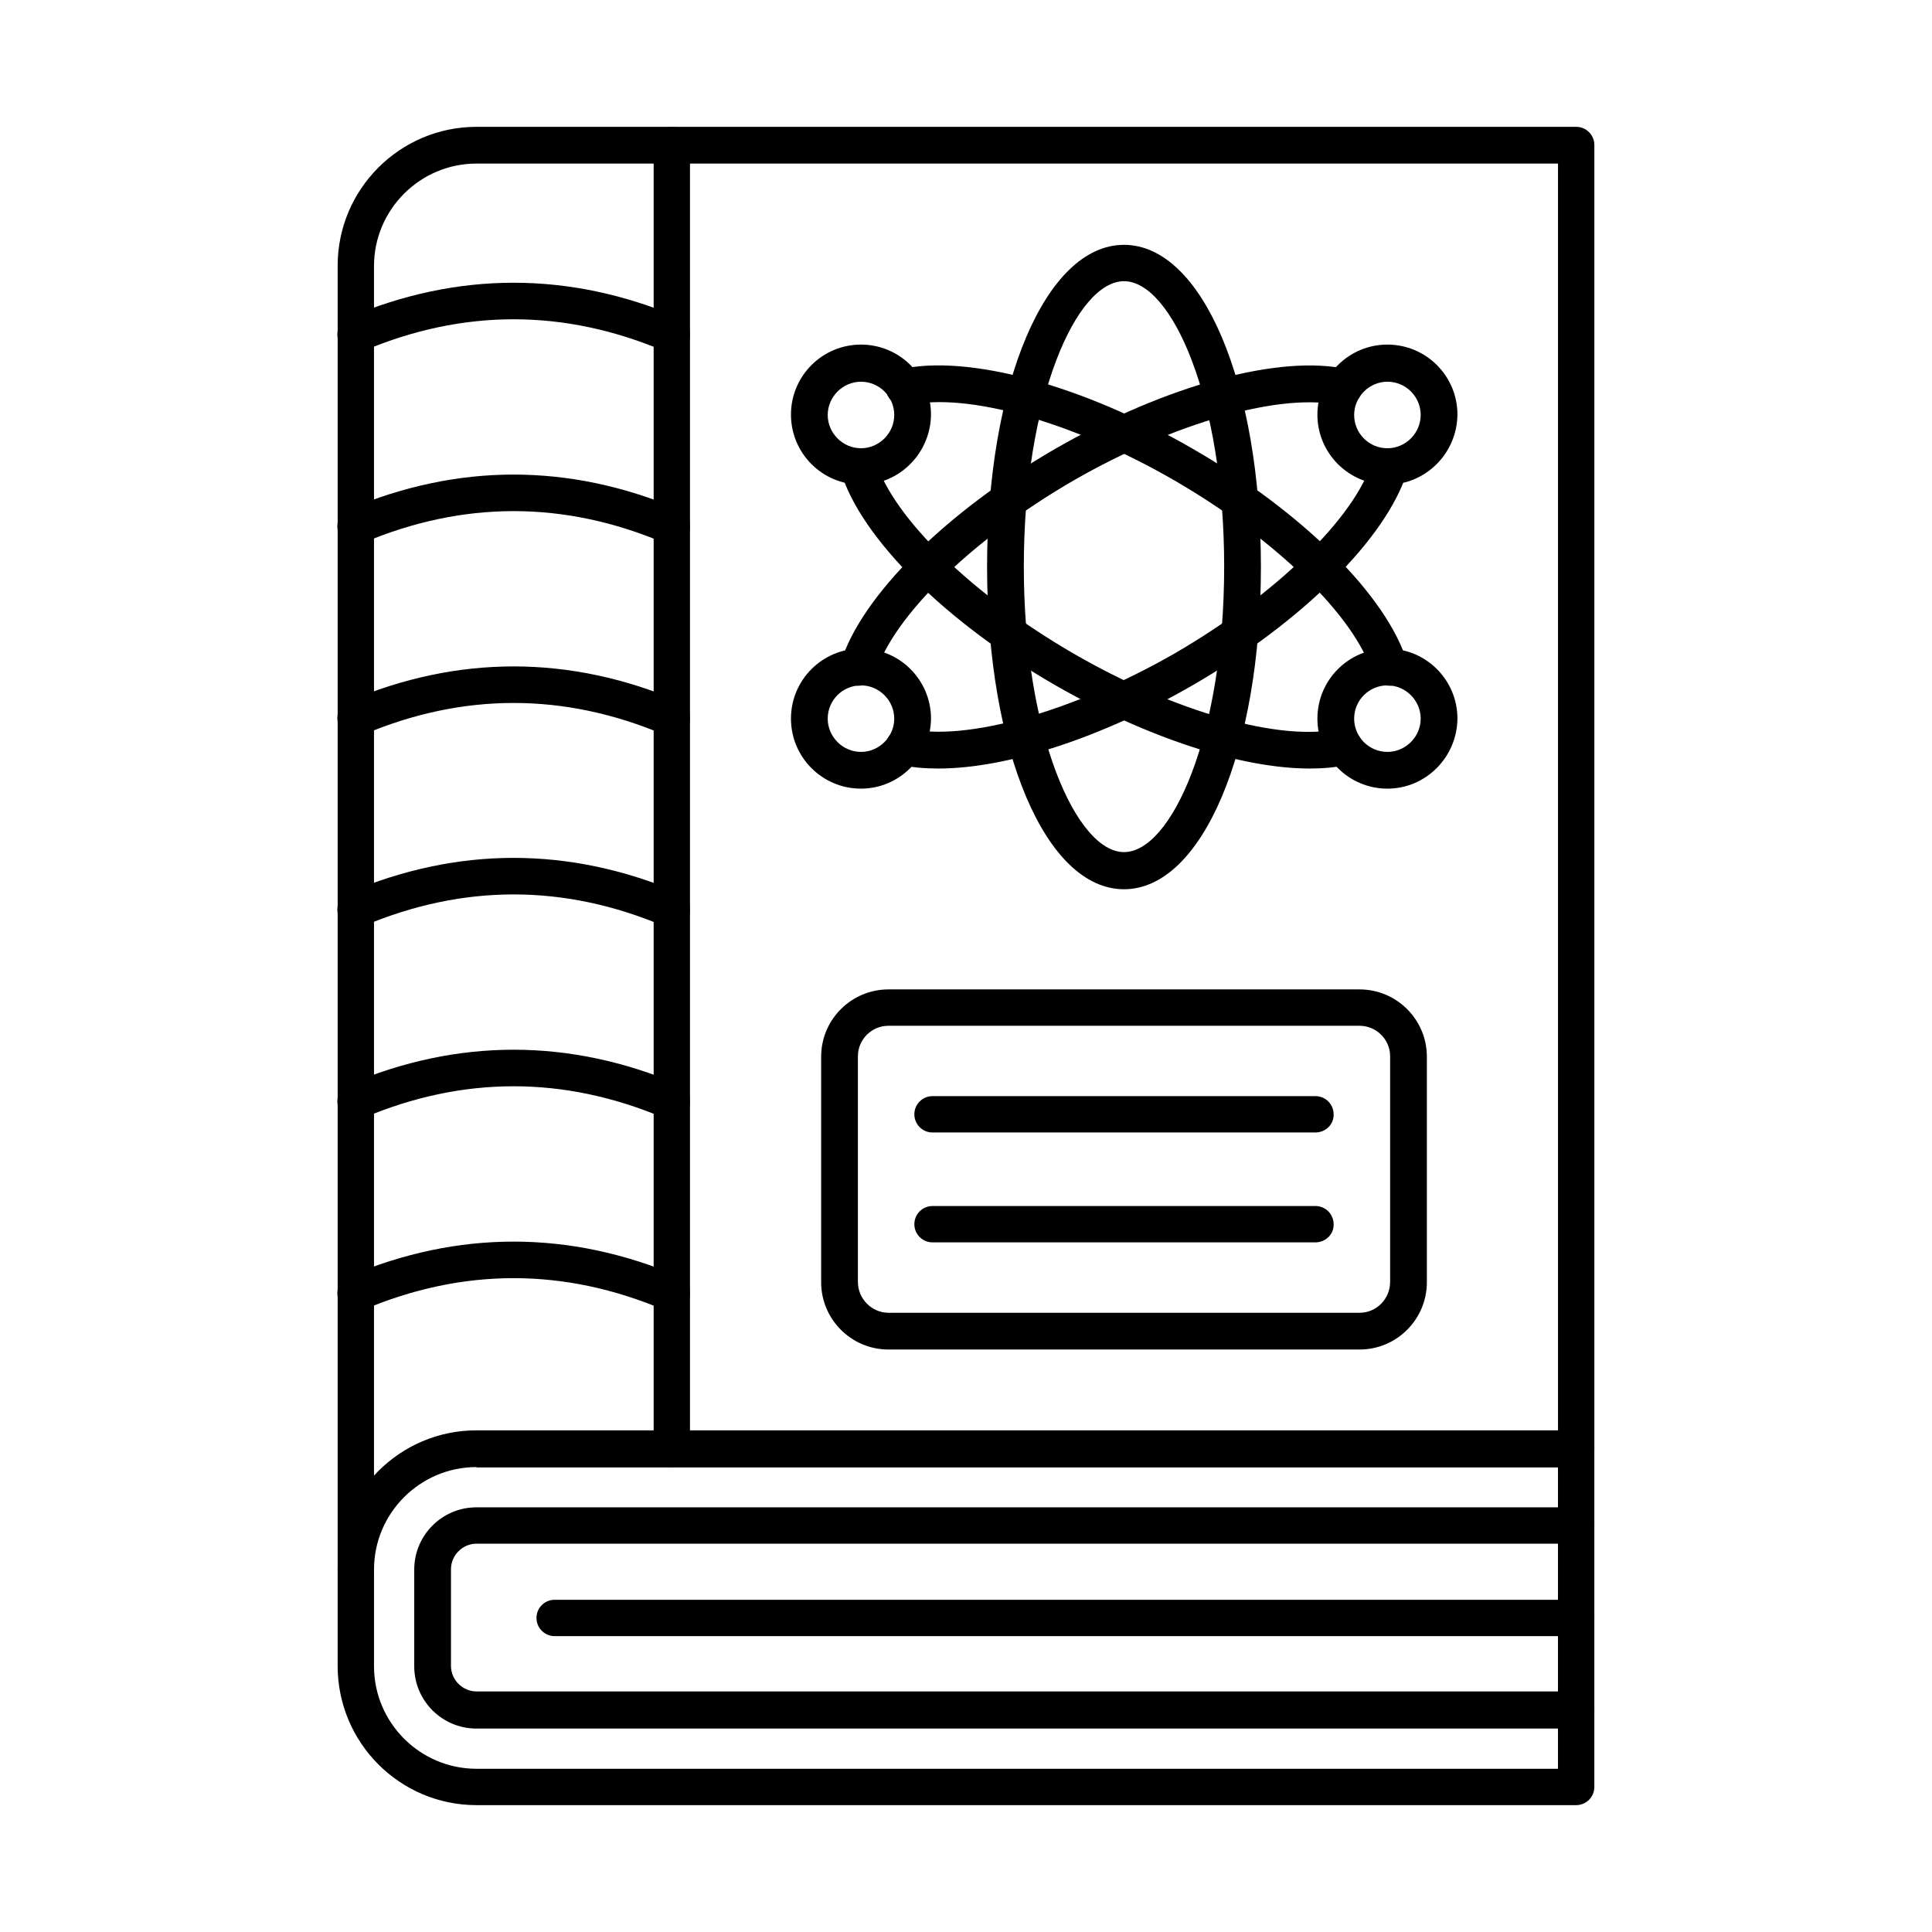
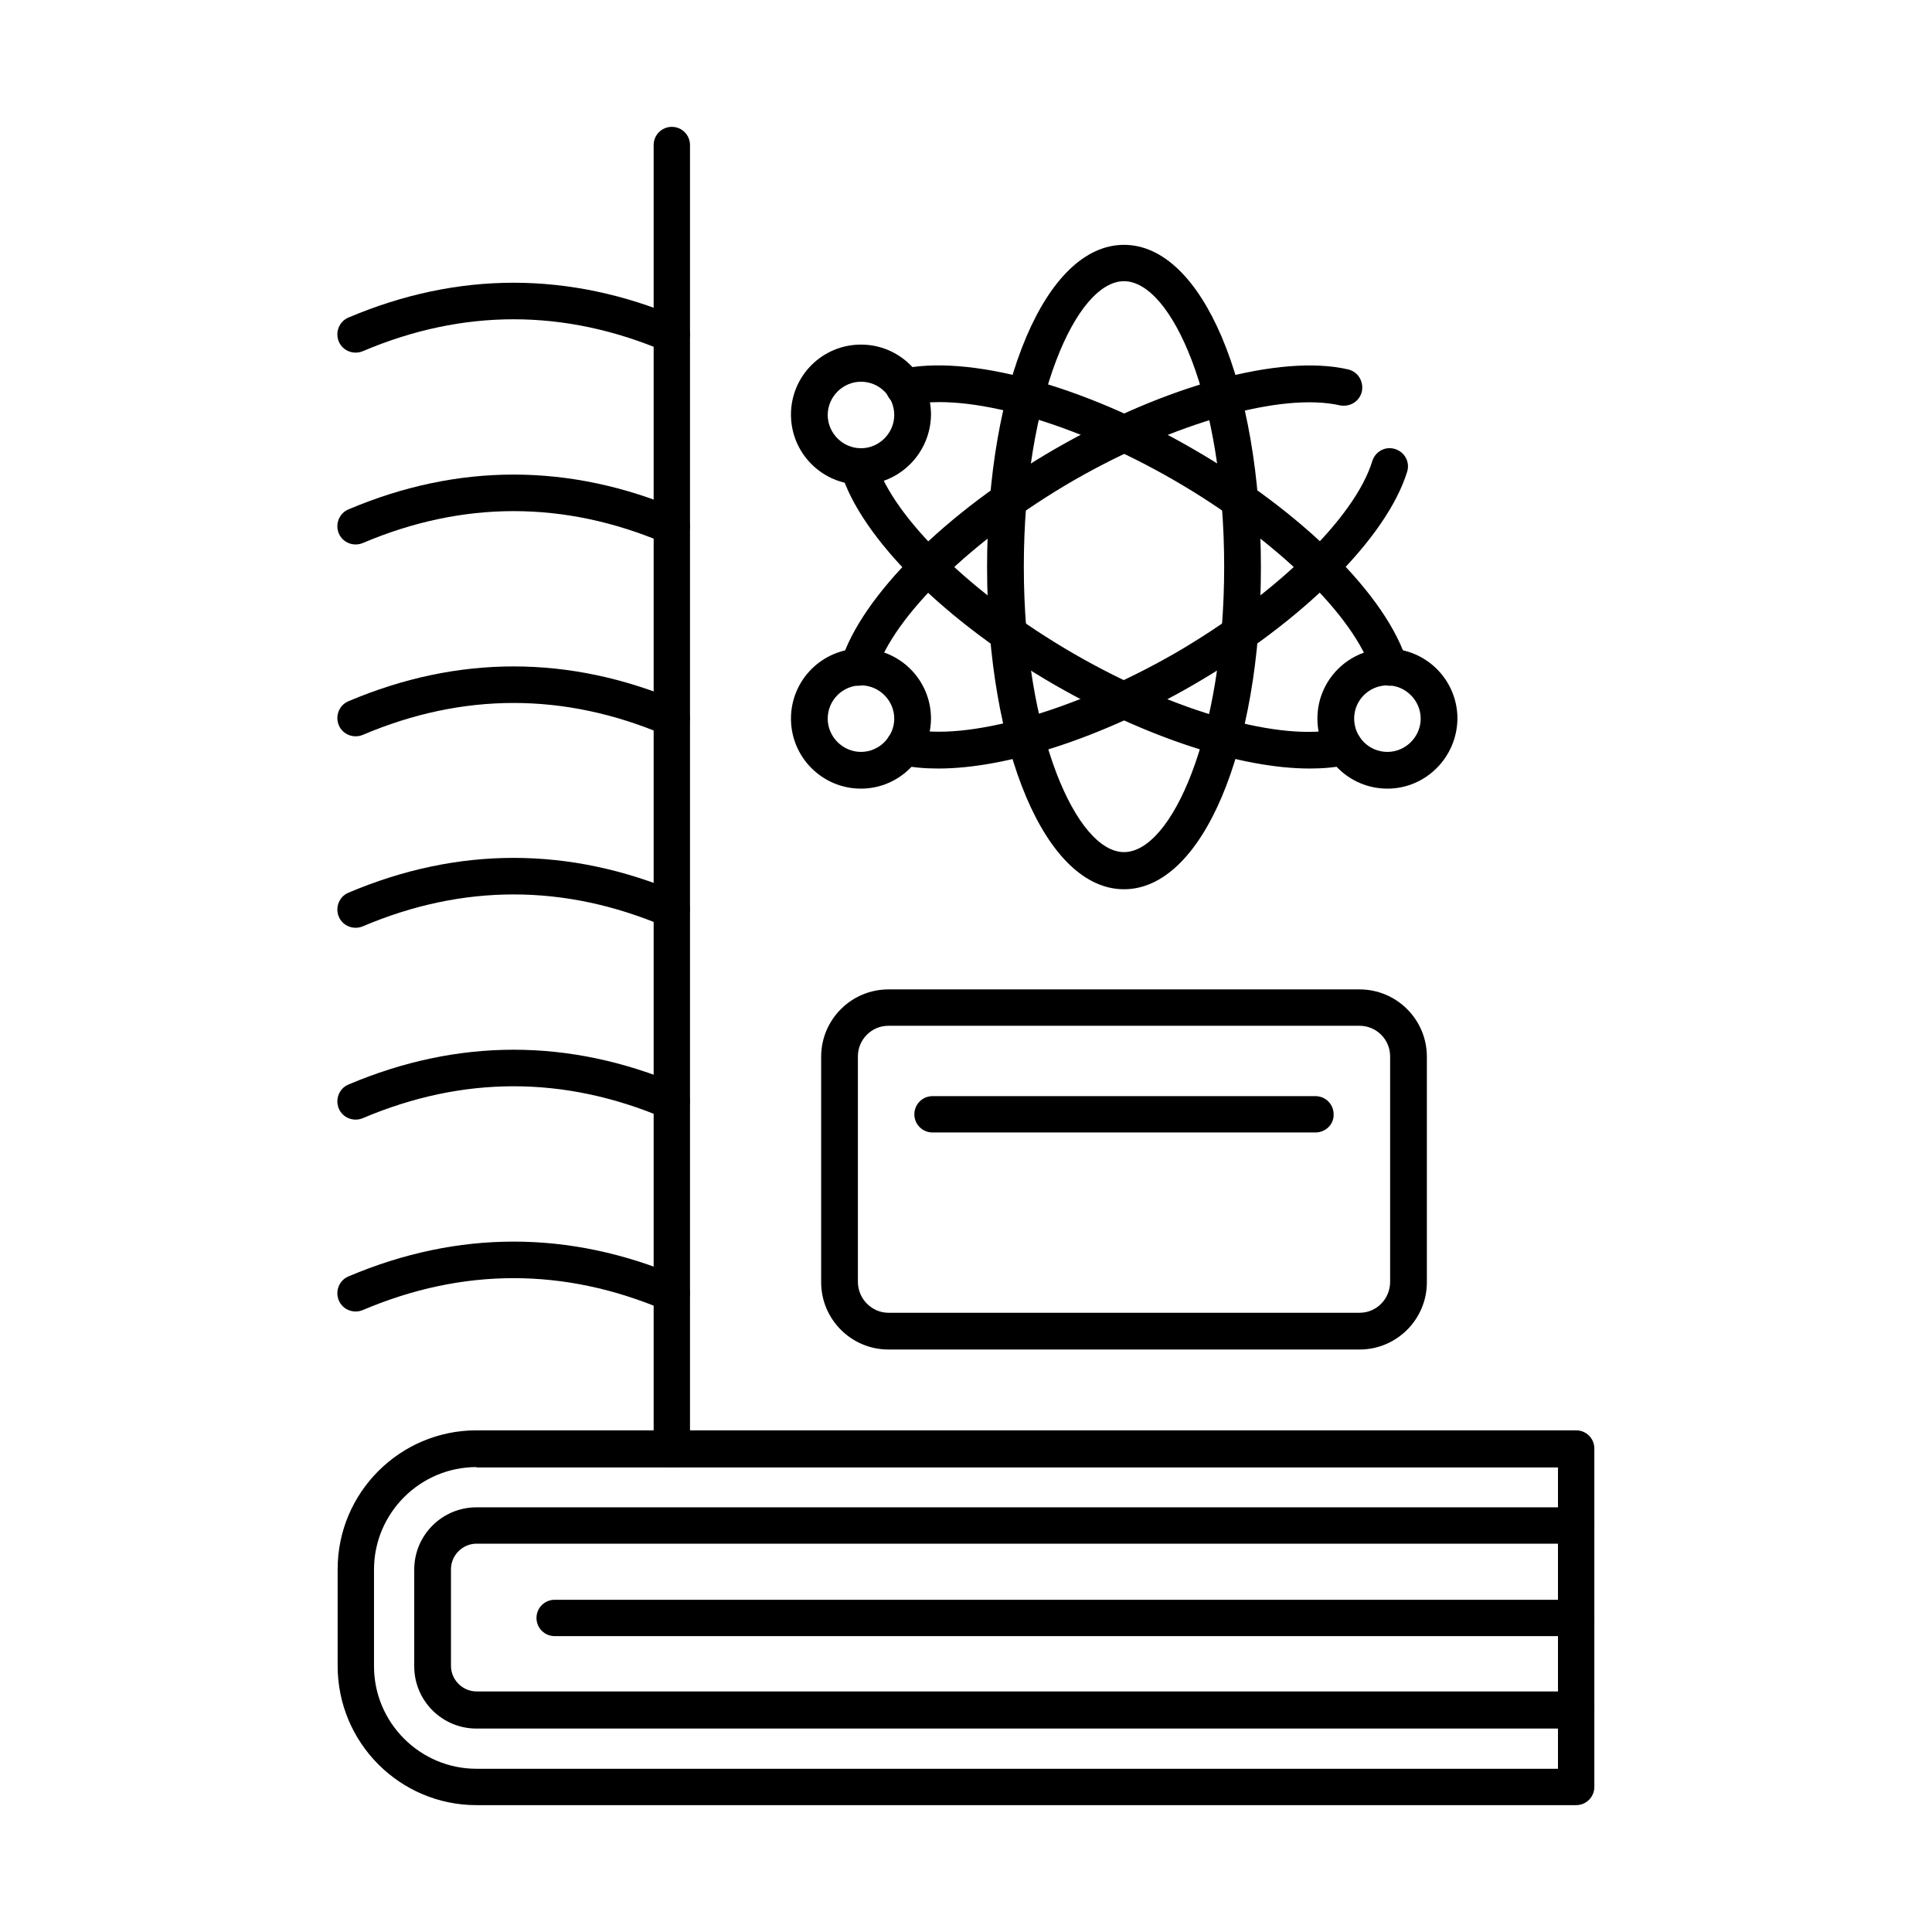
<svg xmlns="http://www.w3.org/2000/svg" fill="#000000" width="800px" height="800px" version="1.1" viewBox="144 144 512 512">
  <g fill-rule="evenodd">
-     <path d="m238.3 564.77c-2.664 0-4.816-2.152-4.816-4.816v-345.54c0-20.297 16.504-36.801 36.801-36.801h291.42c2.664 0 4.816 2.152 4.816 4.816v345.54c0 2.664-2.152 4.816-4.816 4.816s-4.816-2.152-4.816-4.816v-340.62h-286.61c-14.965 0-27.164 12.199-27.164 27.164v345.54c0.105 2.562-2.152 4.715-4.816 4.715z" />
    <path d="m270.28 532.79c-14.965 0-27.164 12.199-27.164 27.164v25.625c0 14.965 12.199 27.164 27.164 27.164h286.6v-79.852h-286.6zm291.42 89.59h-291.42c-20.297 0-36.801-16.504-36.801-36.902v-25.625c0-20.297 16.504-36.801 36.801-36.801h291.42c2.664 0 4.816 2.152 4.816 4.816v89.691c0 2.668-2.152 4.82-4.816 4.82z" />
    <path d="m561.7 602.09h-291.42c-9.121 0-16.504-7.379-16.504-16.504v-25.625c0-9.121 7.379-16.504 16.504-16.504h291.42c2.664 0 4.816 2.152 4.816 4.816 0 2.664-2.152 4.816-4.816 4.816h-291.42c-3.691 0-6.766 3.074-6.766 6.766v25.625c0 3.691 3.074 6.766 6.766 6.766h291.42c2.664 0 4.816 2.152 4.816 4.816 0 2.773-2.152 5.027-4.816 5.027z" />
    <path d="m322.04 532.79c-2.664 0-4.816-2.152-4.816-4.816v-345.54c0-2.664 2.152-4.816 4.816-4.816 2.664 0 4.816 2.152 4.816 4.816v345.54c0.105 2.664-2.152 4.816-4.816 4.816z" />
    <path d="m561.7 577.59h-270.71c-2.664 0-4.816-2.152-4.816-4.816 0-2.664 2.152-4.816 4.816-4.816h270.71c2.664 0 4.816 2.152 4.816 4.816 0 2.664-2.152 4.816-4.816 4.816z" />
    <path d="m322.04 237.48c-0.613 0-1.23-0.102-1.949-0.41-26.547-11.277-53.406-11.277-79.953 0-2.461 1.023-5.332-0.102-6.356-2.562-1.023-2.461 0.102-5.332 2.562-6.356 29.008-12.301 58.531-12.301 87.539 0 2.461 1.023 3.586 3.894 2.562 6.356-0.715 1.848-2.457 2.973-4.406 2.973z" />
    <path d="m322.04 288.32c-0.613 0-1.23-0.102-1.949-0.41-26.547-11.277-53.406-11.277-79.953 0-2.461 1.023-5.332-0.102-6.356-2.562-1.023-2.461 0.102-5.332 2.562-6.356 29.008-12.301 58.531-12.301 87.539 0 2.461 1.023 3.586 3.894 2.562 6.356-0.715 1.844-2.457 2.973-4.406 2.973z" />
-     <path d="m322.04 339.16c-0.613 0-1.23-0.102-1.949-0.41-26.547-11.277-53.406-11.277-79.953 0-2.461 1.023-5.332-0.102-6.356-2.562-1.023-2.461 0.102-5.332 2.562-6.356 29.008-12.301 58.531-12.301 87.539 0 2.461 1.023 3.586 3.894 2.562 6.356-0.715 1.848-2.457 2.973-4.406 2.973z" />
+     <path d="m322.04 339.16c-0.613 0-1.23-0.102-1.949-0.41-26.547-11.277-53.406-11.277-79.953 0-2.461 1.023-5.332-0.102-6.356-2.562-1.023-2.461 0.102-5.332 2.562-6.356 29.008-12.301 58.531-12.301 87.539 0 2.461 1.023 3.586 3.894 2.562 6.356-0.715 1.848-2.457 2.973-4.406 2.973" />
    <path d="m322.04 389.9c-0.613 0-1.23-0.102-1.949-0.41-26.547-11.277-53.406-11.277-79.953 0-2.461 1.023-5.332-0.102-6.356-2.562-1.023-2.461 0.102-5.332 2.562-6.356 29.008-12.301 58.531-12.301 87.539 0 2.461 1.023 3.586 3.894 2.562 6.356-0.715 1.844-2.457 2.973-4.406 2.973z" />
    <path d="m322.04 440.74c-0.613 0-1.23-0.102-1.949-0.41-26.547-11.277-53.406-11.277-79.953 0-2.461 1.023-5.332-0.102-6.356-2.562-1.023-2.461 0.102-5.332 2.562-6.356 29.008-12.301 58.531-12.301 87.539 0 2.461 1.023 3.586 3.894 2.562 6.356-0.715 1.848-2.457 2.973-4.406 2.973z" />
    <path d="m322.04 491.59c-0.613 0-1.23-0.102-1.949-0.41-26.547-11.277-53.406-11.277-79.953 0-2.461 1.023-5.332-0.102-6.356-2.562-1.023-2.461 0.102-5.332 2.562-6.356 29.008-12.301 58.531-12.301 87.539 0 2.461 1.023 3.586 3.894 2.562 6.356-0.715 1.844-2.457 2.973-4.406 2.973z" />
    <path d="m441.87 218.52c-12.609 0-26.547 31.059-26.547 75.648 0 44.59 14.043 75.648 26.547 75.648 12.609 0 26.547-31.059 26.547-75.648 0.004-44.59-13.938-75.648-26.547-75.648zm0 161.14c-20.707 0-36.285-36.695-36.285-85.387s15.582-85.387 36.285-85.387c20.707 0 36.285 36.695 36.285 85.387 0 48.586-15.578 85.387-36.285 85.387z" />
    <path d="m371.45 325.73c-0.512 0-0.922-0.102-1.434-0.203-2.562-0.82-3.996-3.484-3.176-6.047 5.434-17.527 27.777-39.773 56.891-56.582 29.215-16.812 59.555-25.113 77.492-21.012 2.664 0.613 4.203 3.176 3.691 5.844-0.613 2.664-3.176 4.203-5.844 3.691-15.375-3.484-43.77 4.512-70.523 19.887-26.754 15.477-47.871 35.98-52.48 51.047-0.617 2.043-2.566 3.375-4.617 3.375zm21.219 21.938c-3.691 0-7.176-0.309-10.148-1.023-2.664-0.613-4.203-3.176-3.691-5.844 0.613-2.562 3.176-4.203 5.844-3.691 15.375 3.484 43.668-4.512 70.523-19.887 26.754-15.477 47.871-35.98 52.48-51.047 0.82-2.562 3.484-3.996 6.047-3.176 2.562 0.82 3.996 3.484 3.176 6.047-5.434 17.527-27.777 39.773-56.891 56.582-24.184 13.938-49.195 22.039-67.34 22.039z" />
    <path d="m512.29 325.73c-2.051 0-3.996-1.332-4.613-3.383-4.613-15.066-25.73-35.57-52.48-51.047-26.754-15.477-55.043-23.473-70.523-19.887-2.562 0.613-5.227-1.023-5.844-3.691-0.613-2.562 1.023-5.227 3.691-5.844 17.836-4.102 48.281 4.102 77.492 21.012 29.215 16.812 51.559 39.055 56.891 56.582 0.82 2.562-0.613 5.332-3.176 6.047-0.414 0.109-0.926 0.211-1.438 0.211zm-21.219 21.938c-18.039 0-43.051-8.098-67.344-22.039-29.215-16.812-51.559-39.055-56.891-56.582-0.82-2.562 0.613-5.332 3.176-6.047 2.562-0.82 5.332 0.613 6.047 3.176 4.613 15.066 25.73 35.57 52.48 51.047 26.754 15.477 55.043 23.473 70.523 19.887 2.562-0.613 5.227 1.023 5.844 3.691 0.613 2.664-1.023 5.227-3.691 5.844-3.07 0.715-6.453 1.023-10.145 1.023z" />
    <path d="m511.68 325.63c-4.816 0-8.816 3.894-8.816 8.816 0 4.816 3.894 8.816 8.816 8.816 4.816 0 8.816-3.996 8.816-8.816 0-4.82-3.996-8.816-8.816-8.816zm0 27.367c-10.25 0-18.555-8.305-18.555-18.555s8.305-18.555 18.555-18.555 18.555 8.305 18.555 18.555c-0.102 10.254-8.406 18.555-18.555 18.555z" />
-     <path d="m511.68 245.16c-4.816 0-8.816 3.996-8.816 8.816 0 4.816 3.894 8.816 8.816 8.816 4.816 0 8.816-3.996 8.816-8.816 0-4.918-3.996-8.816-8.816-8.816zm0 27.27c-10.25 0-18.555-8.305-18.555-18.555s8.305-18.555 18.555-18.555 18.555 8.305 18.555 18.555c-0.102 10.25-8.406 18.555-18.555 18.555z" />
    <path d="m372.17 245.16c-4.816 0-8.816 3.996-8.816 8.816 0 4.816 3.996 8.816 8.816 8.816 4.816 0 8.816-3.996 8.816-8.816 0-4.918-4-8.816-8.816-8.816zm0 27.27c-10.25 0-18.555-8.305-18.555-18.555s8.305-18.555 18.555-18.555 18.555 8.305 18.555 18.555c-0.102 10.25-8.406 18.555-18.555 18.555z" />
    <path d="m372.17 325.63c-4.816 0-8.816 3.894-8.816 8.816 0 4.816 3.996 8.816 8.816 8.816 4.816 0 8.816-3.996 8.816-8.816 0-4.82-4-8.816-8.816-8.816zm0 27.367c-10.25 0-18.555-8.305-18.555-18.555s8.305-18.555 18.555-18.555 18.555 8.305 18.555 18.555c-0.102 10.254-8.406 18.555-18.555 18.555z" />
    <path d="m492.61 444.12h-101.48c-2.664 0-4.816-2.152-4.816-4.816 0-2.664 2.152-4.816 4.816-4.816h101.48c2.664 0 4.816 2.152 4.816 4.816 0.105 2.664-2.148 4.816-4.816 4.816z" />
-     <path d="m492.61 473.24h-101.48c-2.664 0-4.816-2.152-4.816-4.816s2.152-4.816 4.816-4.816h101.48c2.664 0 4.816 2.152 4.816 4.816 0.105 2.664-2.148 4.816-4.816 4.816z" />
    <path d="m379.45 415.84c-4.512 0-8.098 3.691-8.098 8.098v59.762c0 4.512 3.691 8.199 8.098 8.199h124.85c4.512 0 8.098-3.691 8.098-8.199v-59.762c0-4.512-3.691-8.098-8.098-8.098zm124.85 85.797h-124.85c-9.84 0-17.836-7.996-17.836-17.836v-59.762c0-9.84 7.996-17.836 17.836-17.836h124.85c9.84 0 17.836 7.996 17.836 17.836v59.762c0 9.84-7.996 17.836-17.836 17.836z" />
  </g>
</svg>